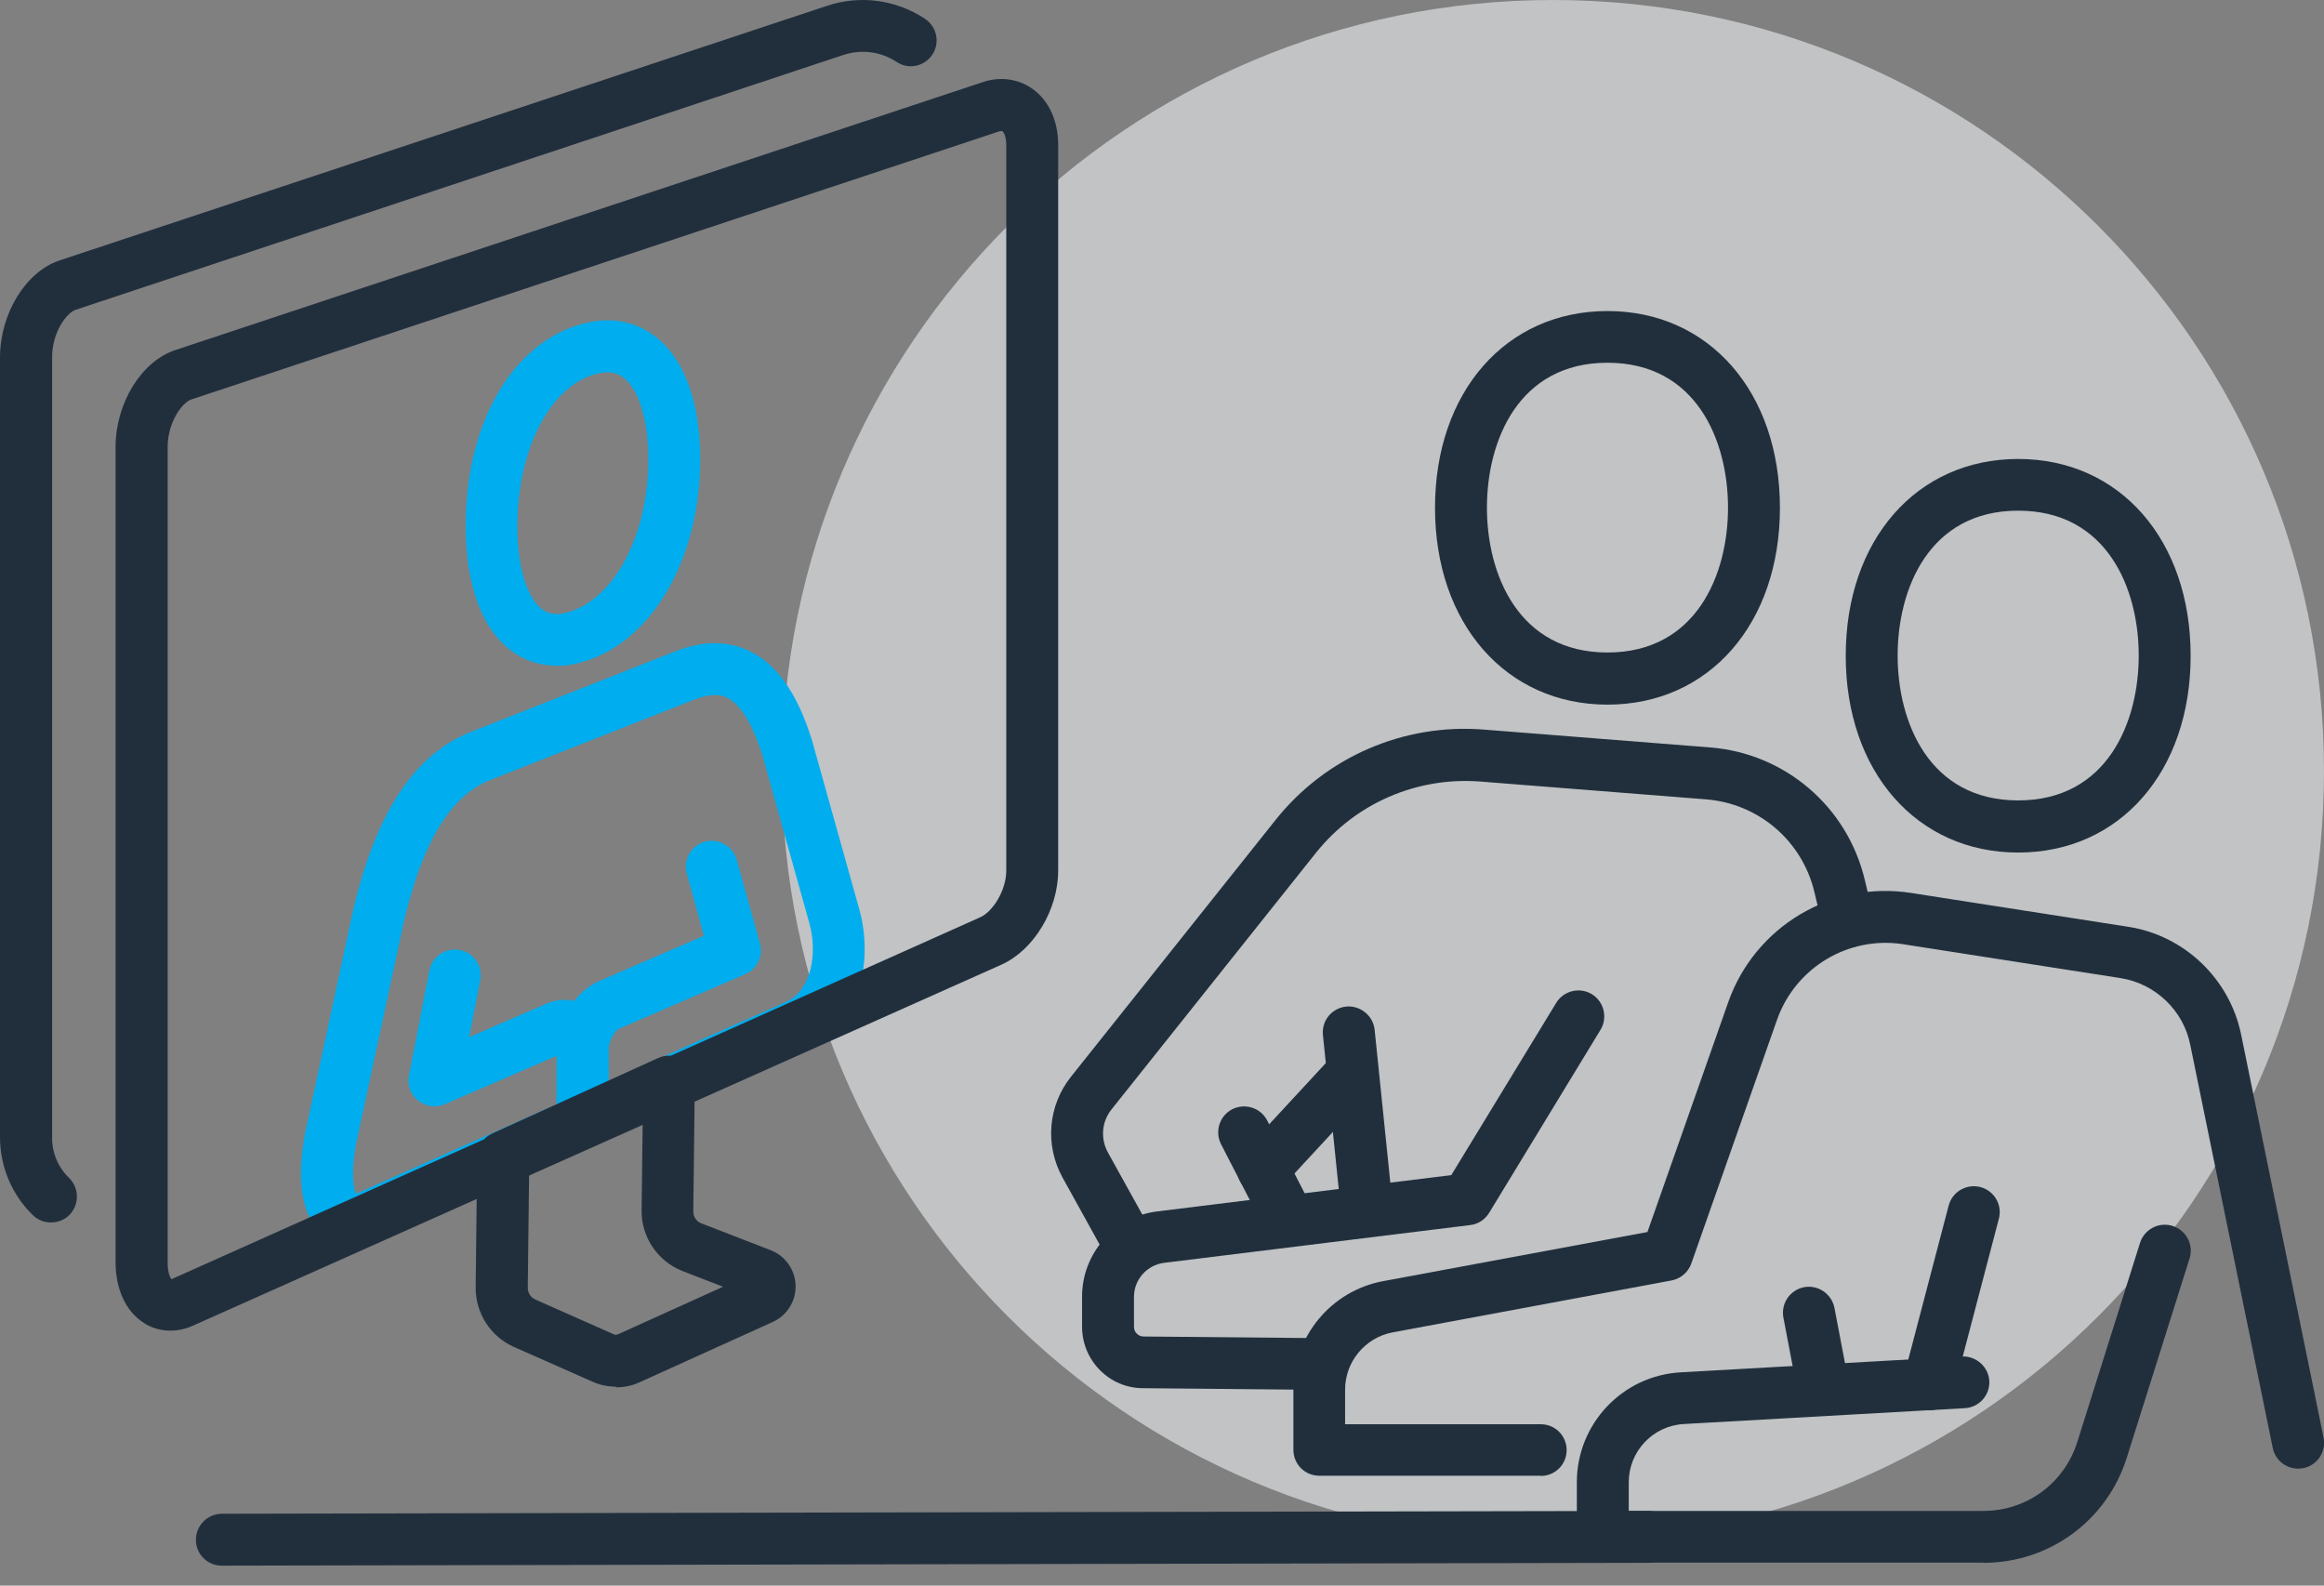
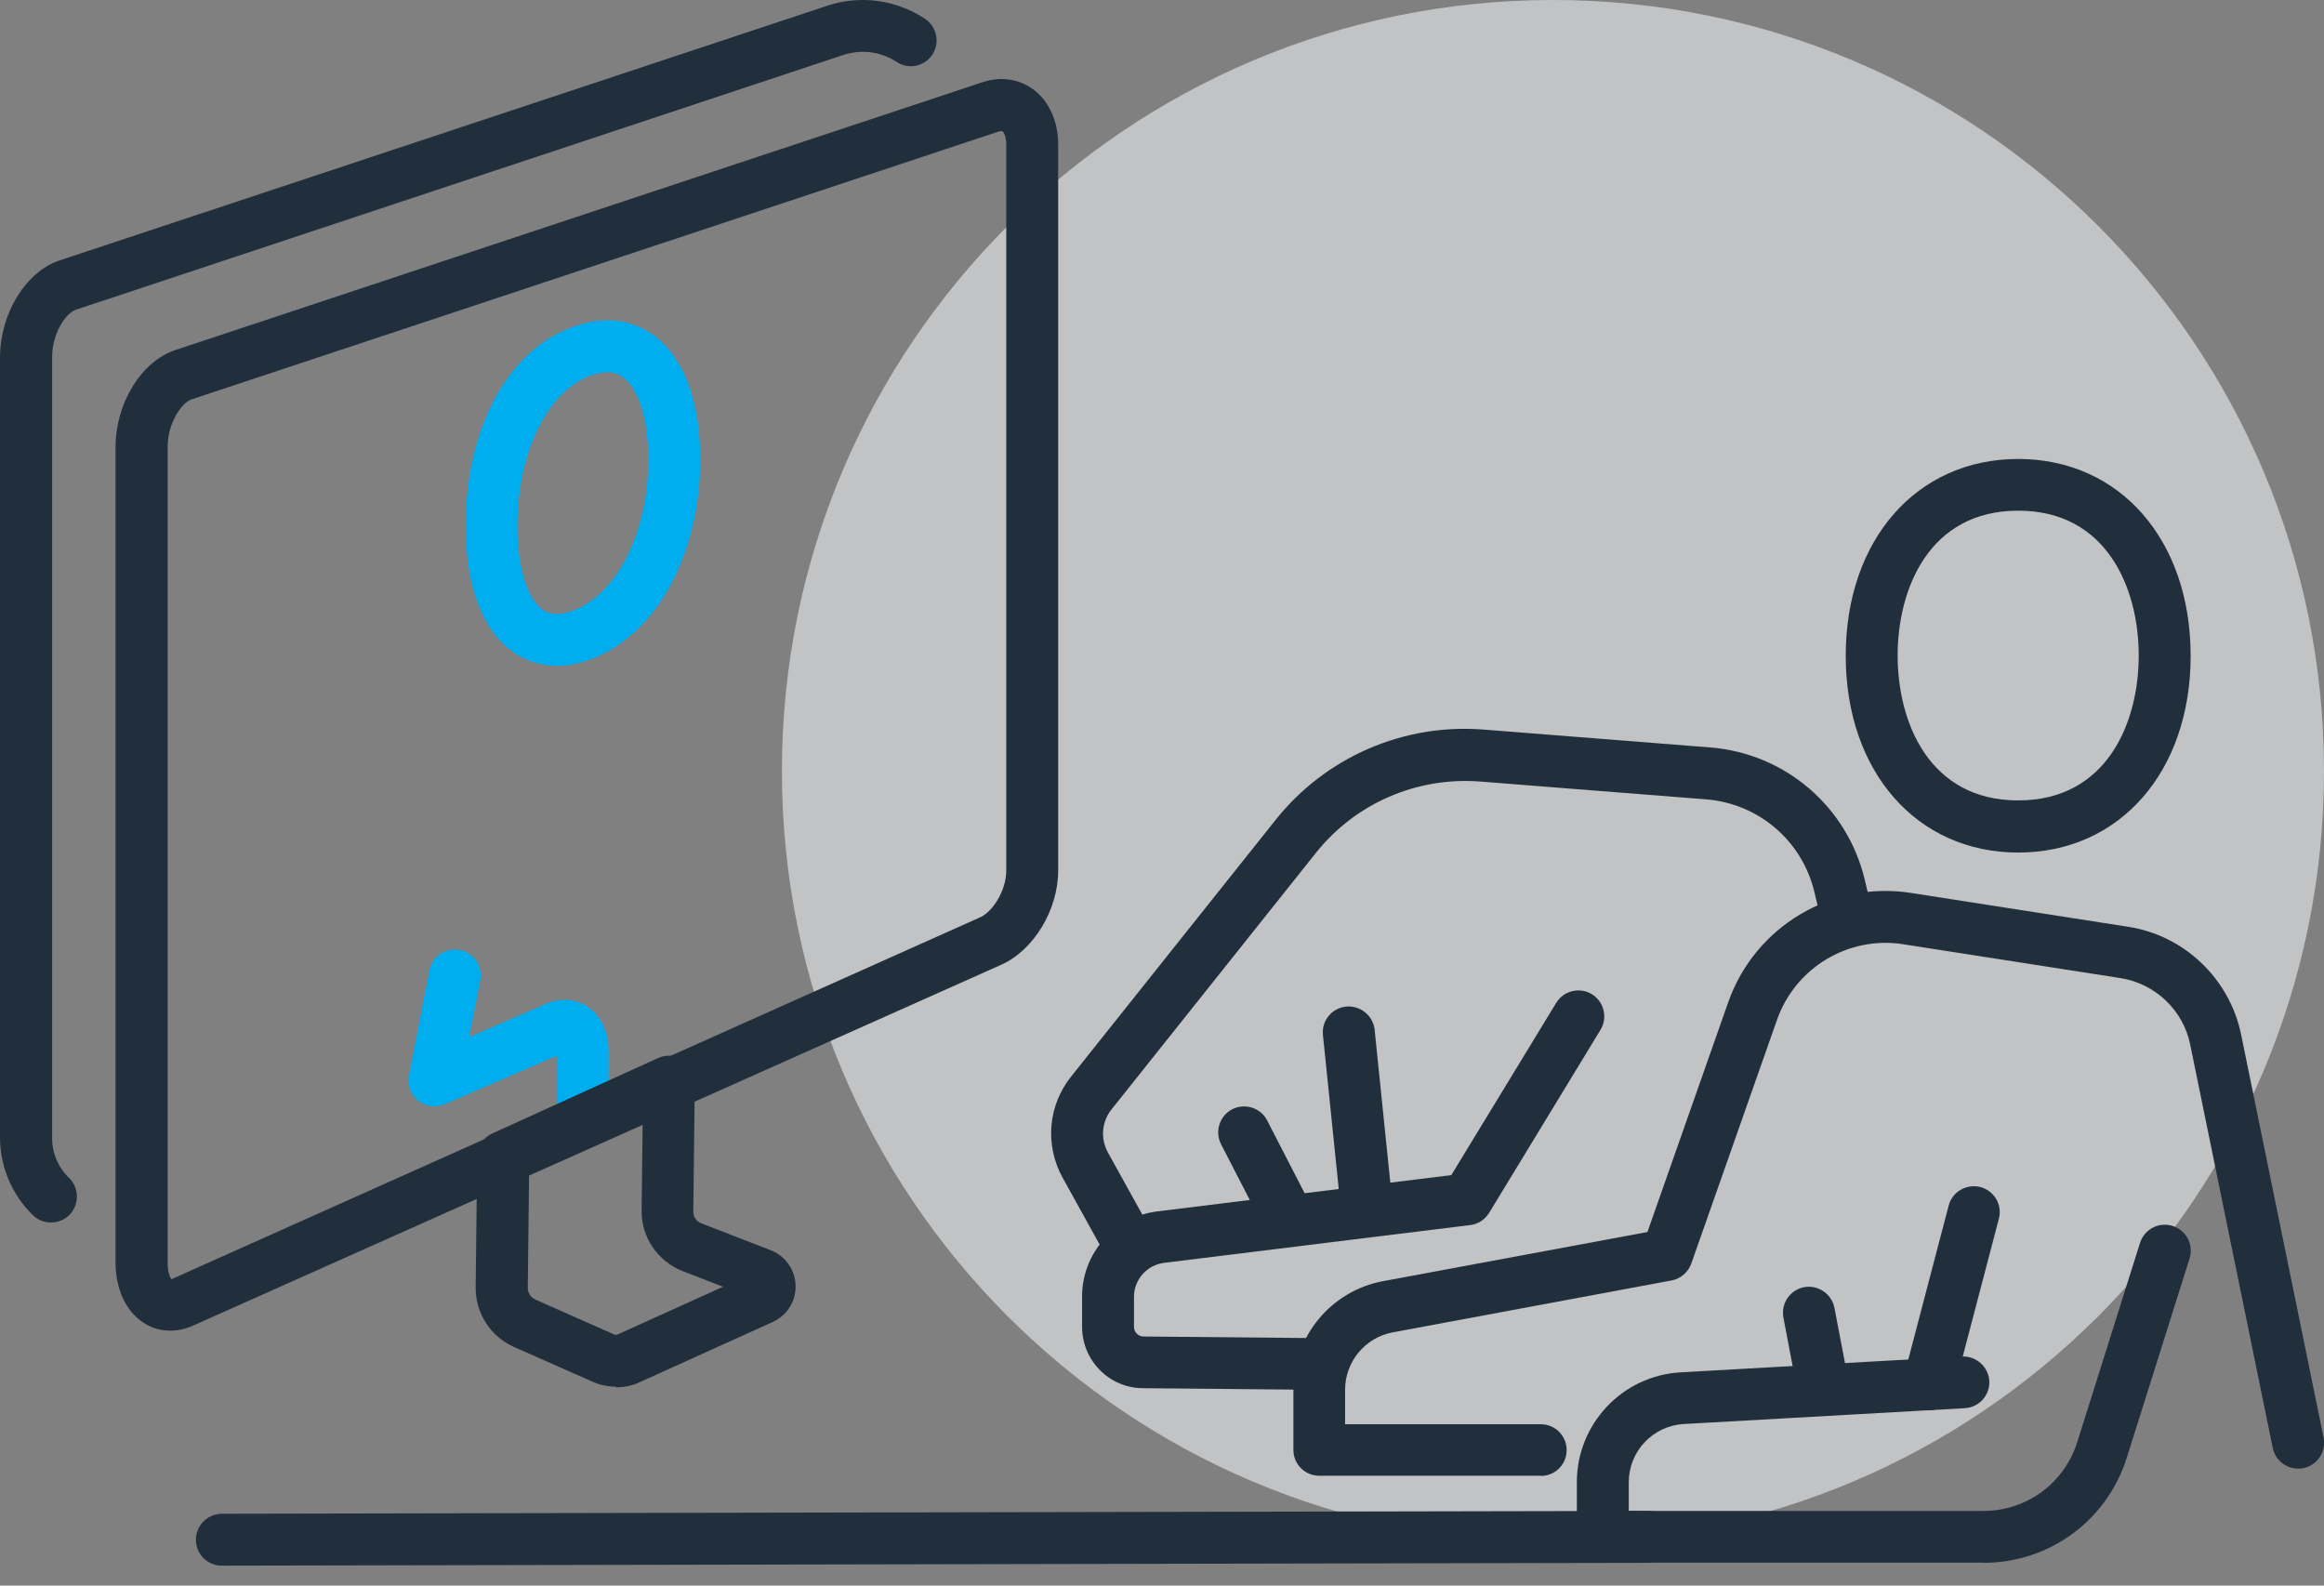
<svg xmlns="http://www.w3.org/2000/svg" width="107" height="73" viewBox="0 0 107 73" fill="none">
  <rect x="0" y="0" width="107" height="73" fill="#808080" stroke="none" />
  <g clip-path="url(#clip0_607_435)">
    <path opacity="0.58" d="M71.5 71C91.106 71 107 55.106 107 35.5C107 15.894 91.106 0 71.5 0C51.894 0 36 15.894 36 35.5C36 55.106 51.894 71 71.5 71Z" fill="#F0F3F4" />
    <path d="M70.95 67.94H60.74C60.08 67.94 59.55 67.41 59.55 66.75V63.96C59.55 61.52 61.29 59.42 63.69 58.98L75.85 56.72L79.57 46.14C80.8 42.65 84.34 40.54 87.99 41.11L98 42.67C100.57 43.07 102.65 45.06 103.18 47.61L106.98 66.18C107.11 66.83 106.7 67.46 106.05 67.59C105.41 67.72 104.77 67.31 104.64 66.66L100.84 48.09C100.52 46.51 99.23 45.28 97.63 45.03L87.62 43.47C85.11 43.08 82.67 44.54 81.82 46.94L77.87 58.17C77.73 58.57 77.38 58.87 76.96 58.95L64.12 61.34C62.85 61.58 61.93 62.69 61.93 63.98V65.57H70.94C71.6 65.57 72.13 66.1 72.13 66.76C72.13 67.42 71.6 67.95 70.94 67.95L70.95 67.94Z" fill="#212F3D" />
    <path d="M91.31 71.94H73.79C73.13 71.94 72.6 71.41 72.6 70.75V68.24C72.6 65.55 74.7 63.33 77.38 63.18L90.33 62.45C90.98 62.42 91.55 62.92 91.59 63.57C91.63 64.23 91.12 64.79 90.47 64.83L77.52 65.56C76.1 65.64 74.99 66.82 74.99 68.24V69.56H91.32C93.31 69.56 95.04 68.29 95.64 66.39L98.53 57.22C98.73 56.59 99.4 56.24 100.03 56.44C100.66 56.64 101.01 57.31 100.81 57.94L97.92 67.11C97.01 70 94.36 71.95 91.32 71.95L91.31 71.94Z" fill="#212F3D" />
    <path d="M88.79 64.93C88.69 64.93 88.59 64.92 88.49 64.89C87.85 64.72 87.47 64.07 87.64 63.43L89.72 55.5C89.89 54.86 90.54 54.49 91.18 54.65C91.82 54.82 92.2 55.47 92.03 56.11L89.95 64.04C89.81 64.58 89.33 64.93 88.8 64.93H88.79Z" fill="#212F3D" />
    <path d="M92.92 39.25C88.25 39.25 84.98 35.52 84.98 30.19C84.98 24.86 88.24 21.13 92.92 21.13C97.6 21.13 100.86 24.86 100.86 30.19C100.86 35.52 97.6 39.25 92.92 39.25ZM92.92 23.51C88.82 23.51 87.37 27.11 87.37 30.18C87.37 33.25 88.82 36.85 92.92 36.85C97.02 36.85 98.47 33.25 98.47 30.18C98.47 27.11 97.02 23.51 92.92 23.51Z" fill="#212F3D" />
    <path d="M83.91 64.93C83.35 64.93 82.85 64.53 82.74 63.96L82.11 60.66C81.99 60.01 82.41 59.39 83.06 59.26C83.7 59.14 84.33 59.56 84.46 60.21L85.09 63.51C85.21 64.16 84.79 64.78 84.14 64.91C84.06 64.92 83.99 64.93 83.91 64.93Z" fill="#212F3D" />
-     <path d="M74.01 32.44C69.34 32.44 66.07 28.71 66.07 23.38C66.07 18.05 69.33 14.32 74.01 14.32C78.69 14.32 81.95 18.05 81.95 23.38C81.95 28.71 78.69 32.44 74.01 32.44ZM74.01 16.7C69.91 16.7 68.46 20.3 68.46 23.37C68.46 26.44 69.91 30.04 74.01 30.04C78.11 30.04 79.56 26.44 79.56 23.37C79.56 20.3 78.11 16.7 74.01 16.7Z" fill="#212F3D" />
    <path d="M51.84 58.21C51.42 58.21 51.01 57.99 50.79 57.59L48.92 54.21C48.1 52.72 48.25 50.9 49.31 49.57L58.72 37.76C61.03 34.85 64.63 33.29 68.33 33.59L78.73 34.41C82.19 34.68 85.06 37.14 85.86 40.52L86.25 42.16C86.4 42.8 86.01 43.44 85.37 43.6C84.73 43.75 84.09 43.36 83.93 42.72L83.54 41.08C82.98 38.71 80.97 36.99 78.54 36.8L68.14 35.98C65.23 35.76 62.41 36.98 60.59 39.26L51.18 51.07C50.72 51.64 50.66 52.42 51.01 53.06L52.89 56.45C53.21 57.03 53 57.75 52.42 58.07C52.24 58.17 52.04 58.22 51.84 58.22V58.21Z" fill="#212F3D" />
    <path d="M59.17 57C58.74 57 58.32 56.76 58.11 56.35L56.22 52.68C55.92 52.09 56.15 51.37 56.73 51.07C57.32 50.77 58.04 51 58.34 51.58L60.23 55.25C60.53 55.84 60.3 56.56 59.72 56.86C59.55 56.95 59.36 56.99 59.17 56.99V57Z" fill="#212F3D" />
-     <path d="M58.15 55.03C57.86 55.03 57.57 54.93 57.34 54.71C56.86 54.26 56.83 53.51 57.27 53.02L61.1 48.88C61.55 48.39 62.3 48.37 62.79 48.81C63.27 49.26 63.3 50.01 62.86 50.5L59.03 54.64C58.79 54.9 58.47 55.02 58.15 55.02V55.03Z" fill="#212F3D" />
    <path d="M62.84 55.93C62.24 55.93 61.72 55.47 61.65 54.86L60.91 47.65C60.84 46.99 61.32 46.41 61.98 46.34C62.62 46.28 63.22 46.75 63.29 47.41L64.03 54.62C64.1 55.28 63.62 55.86 62.96 55.93C62.92 55.93 62.88 55.93 62.84 55.93Z" fill="#212F3D" />
    <path d="M60.13 63.98H60.12L52.63 63.91C51.08 63.91 49.82 62.64 49.82 61.08V59.69C49.82 57.7 51.31 56.01 53.29 55.77L66.82 54.1L71.65 46.17C71.99 45.61 72.73 45.43 73.29 45.77C73.85 46.11 74.03 46.85 73.69 47.41L68.56 55.84C68.37 56.15 68.05 56.36 67.69 56.4L53.59 58.14C52.81 58.24 52.21 58.91 52.21 59.7V61.09C52.21 61.33 52.41 61.53 52.65 61.53L60.15 61.6C60.81 61.6 61.34 62.15 61.33 62.8C61.33 63.46 60.79 63.98 60.14 63.98H60.13Z" fill="#212F3D" />
    <path d="M10.21 72.08C9.55 72.08 9.02 71.55 9.02 70.89C9.02 70.23 9.55 69.7 10.21 69.69L75.88 69.56C76.54 69.56 77.07 70.09 77.07 70.75C77.07 71.41 76.54 71.94 75.88 71.95L10.21 72.08Z" fill="#212F3D" />
-     <path d="M26.82 52.79C26.16 52.79 25.63 52.25 25.63 51.6V48.4C25.63 47.04 26.46 45.66 27.55 45.18L32.41 43.08L31.62 40.22C31.44 39.58 31.82 38.93 32.45 38.75C33.08 38.58 33.74 38.95 33.92 39.58L34.99 43.44C35.15 44.01 34.86 44.62 34.31 44.85L28.5 47.36C28.33 47.43 28.01 47.92 28.01 48.39V51.59C28.01 52.25 27.47 52.78 26.82 52.78V52.79Z" fill="#00ADEE" />
    <path d="M26.82 52.79C26.16 52.79 25.63 52.25 25.63 51.6V48.61L20.47 50.84C20.06 51.01 19.59 50.95 19.25 50.67C18.9 50.39 18.74 49.95 18.83 49.51L19.77 44.68C19.9 44.03 20.52 43.61 21.17 43.74C21.82 43.86 22.24 44.49 22.11 45.14L21.6 47.75L25.15 46.21C25.8 45.93 26.49 45.98 27.04 46.34C27.66 46.75 28.02 47.5 28.02 48.39V51.59C28.02 52.25 27.48 52.78 26.83 52.78L26.82 52.79Z" fill="#00ADEE" />
    <path d="M25.63 30.65C24.77 30.65 24.1 30.35 23.65 30.04C22.22 29.06 21.44 26.99 21.44 24.21C21.44 19.68 23.41 16.07 26.45 15.02C28.16 14.43 29.36 14.91 30.06 15.41C31.47 16.41 32.24 18.45 32.24 21.15C32.24 25.5 30.24 29.19 27.26 30.33C26.65 30.56 26.11 30.66 25.63 30.66V30.65ZM27.97 17.14C27.77 17.14 27.53 17.18 27.23 17.28C25.22 17.97 23.82 20.83 23.82 24.22C23.82 26.47 24.43 27.69 25 28.08C25.13 28.17 25.53 28.44 26.41 28.1C28.44 27.32 29.85 24.46 29.85 21.15C29.85 19.33 29.4 17.88 28.67 17.36C28.58 17.3 28.37 17.14 27.96 17.14H27.97Z" fill="#00ADEE" />
-     <path d="M16.28 57.37C15.63 57.37 15.17 57.1 14.91 56.89C13.54 55.78 13.8 53.36 14.08 52.01L16.26 41.89C17.32 37.38 19.1 34.71 21.69 33.69L31.11 29.98C32.35 29.49 33.49 29.49 34.5 29.97C35.78 30.58 36.72 31.94 37.39 34.1L39.57 41.89C40.22 44.26 39.6 47.22 37.15 48.31L17.5 57.08C17.04 57.29 16.63 57.36 16.28 57.36V57.37ZM32.91 32C32.68 32 32.38 32.05 31.99 32.2L22.57 35.91C20.76 36.62 19.46 38.75 18.6 42.41L16.43 52.5C16.15 53.83 16.26 54.66 16.38 54.95C16.42 54.94 16.47 54.92 16.53 54.9L36.18 46.13C37.38 45.59 37.64 43.87 37.27 42.52L35.1 34.77C34.66 33.35 34.09 32.42 33.47 32.12C33.39 32.08 33.22 32 32.92 32H32.91Z" fill="#00ADEE" />
    <path d="M7.84 61.26C7.4 61.26 6.97 61.14 6.6 60.89C5.79 60.36 5.32 59.35 5.32 58.1V20.57C5.33 18.55 6.51 16.64 8.06 16.12L45.25 3.78C46.06 3.51 46.9 3.63 47.55 4.1C48.3 4.64 48.72 5.58 48.72 6.67V40.08C48.72 41.88 47.6 43.74 46.11 44.41L8.91 61.02C8.56 61.18 8.2 61.26 7.84 61.26ZM46.11 6.03C46.11 6.03 46.02 6.05 46 6.05L8.81 18.39C8.37 18.54 7.72 19.46 7.72 20.57V58.1C7.71 58.63 7.86 58.86 7.9 58.89L45.13 42.23C45.7 41.98 46.33 41 46.33 40.08V6.67C46.33 6.3 46.22 6.09 46.15 6.04C46.14 6.04 46.12 6.04 46.11 6.04V6.03Z" fill="#212F3D" />
    <path d="M2.34 56.28C2.04 56.28 1.74 56.17 1.51 55.94C0.55 55.01 0 53.71 0 52.36V16.44C0.01 14.42 1.19 12.51 2.74 11.99L38.07 0.27C39.59 -0.24 41.24 -0.02 42.58 0.86C43.13 1.22 43.29 1.96 42.93 2.51C42.57 3.06 41.83 3.22 41.28 2.85C40.55 2.37 39.66 2.26 38.83 2.53L3.49 14.26C3.04 14.41 2.4 15.33 2.4 16.44V52.37C2.39 53.07 2.68 53.75 3.18 54.23C3.65 54.69 3.66 55.44 3.21 55.92C2.98 56.16 2.66 56.28 2.35 56.28H2.34Z" fill="#212F3D" />
    <path d="M28.36 63.84C28 63.84 27.64 63.77 27.3 63.62L23.66 62.01C22.58 61.53 21.89 60.45 21.9 59.27L21.97 53.25C21.97 52.79 22.25 52.37 22.67 52.18L30.3 48.71C30.67 48.54 31.1 48.57 31.45 48.8C31.79 49.02 32 49.41 31.99 49.82L31.92 55.78C31.92 56.02 32.06 56.23 32.29 56.32L35.49 57.56C36.16 57.82 36.61 58.46 36.63 59.18C36.65 59.9 36.24 60.56 35.58 60.86L29.44 63.64C29.1 63.8 28.73 63.87 28.36 63.87V63.84ZM24.63 59.82L28.26 61.43C28.32 61.46 28.39 61.46 28.45 61.43L33.29 59.24L31.43 58.52C30.28 58.07 29.52 56.95 29.54 55.72L29.59 51.64L24.36 54.02L24.3 59.29C24.3 59.52 24.43 59.73 24.64 59.82H24.63Z" fill="#212F3D" />
  </g>
  <defs>
    <clipPath id="clip0_607_435">
      <rect width="107" height="72.08" fill="white" />
    </clipPath>
  </defs>
</svg>